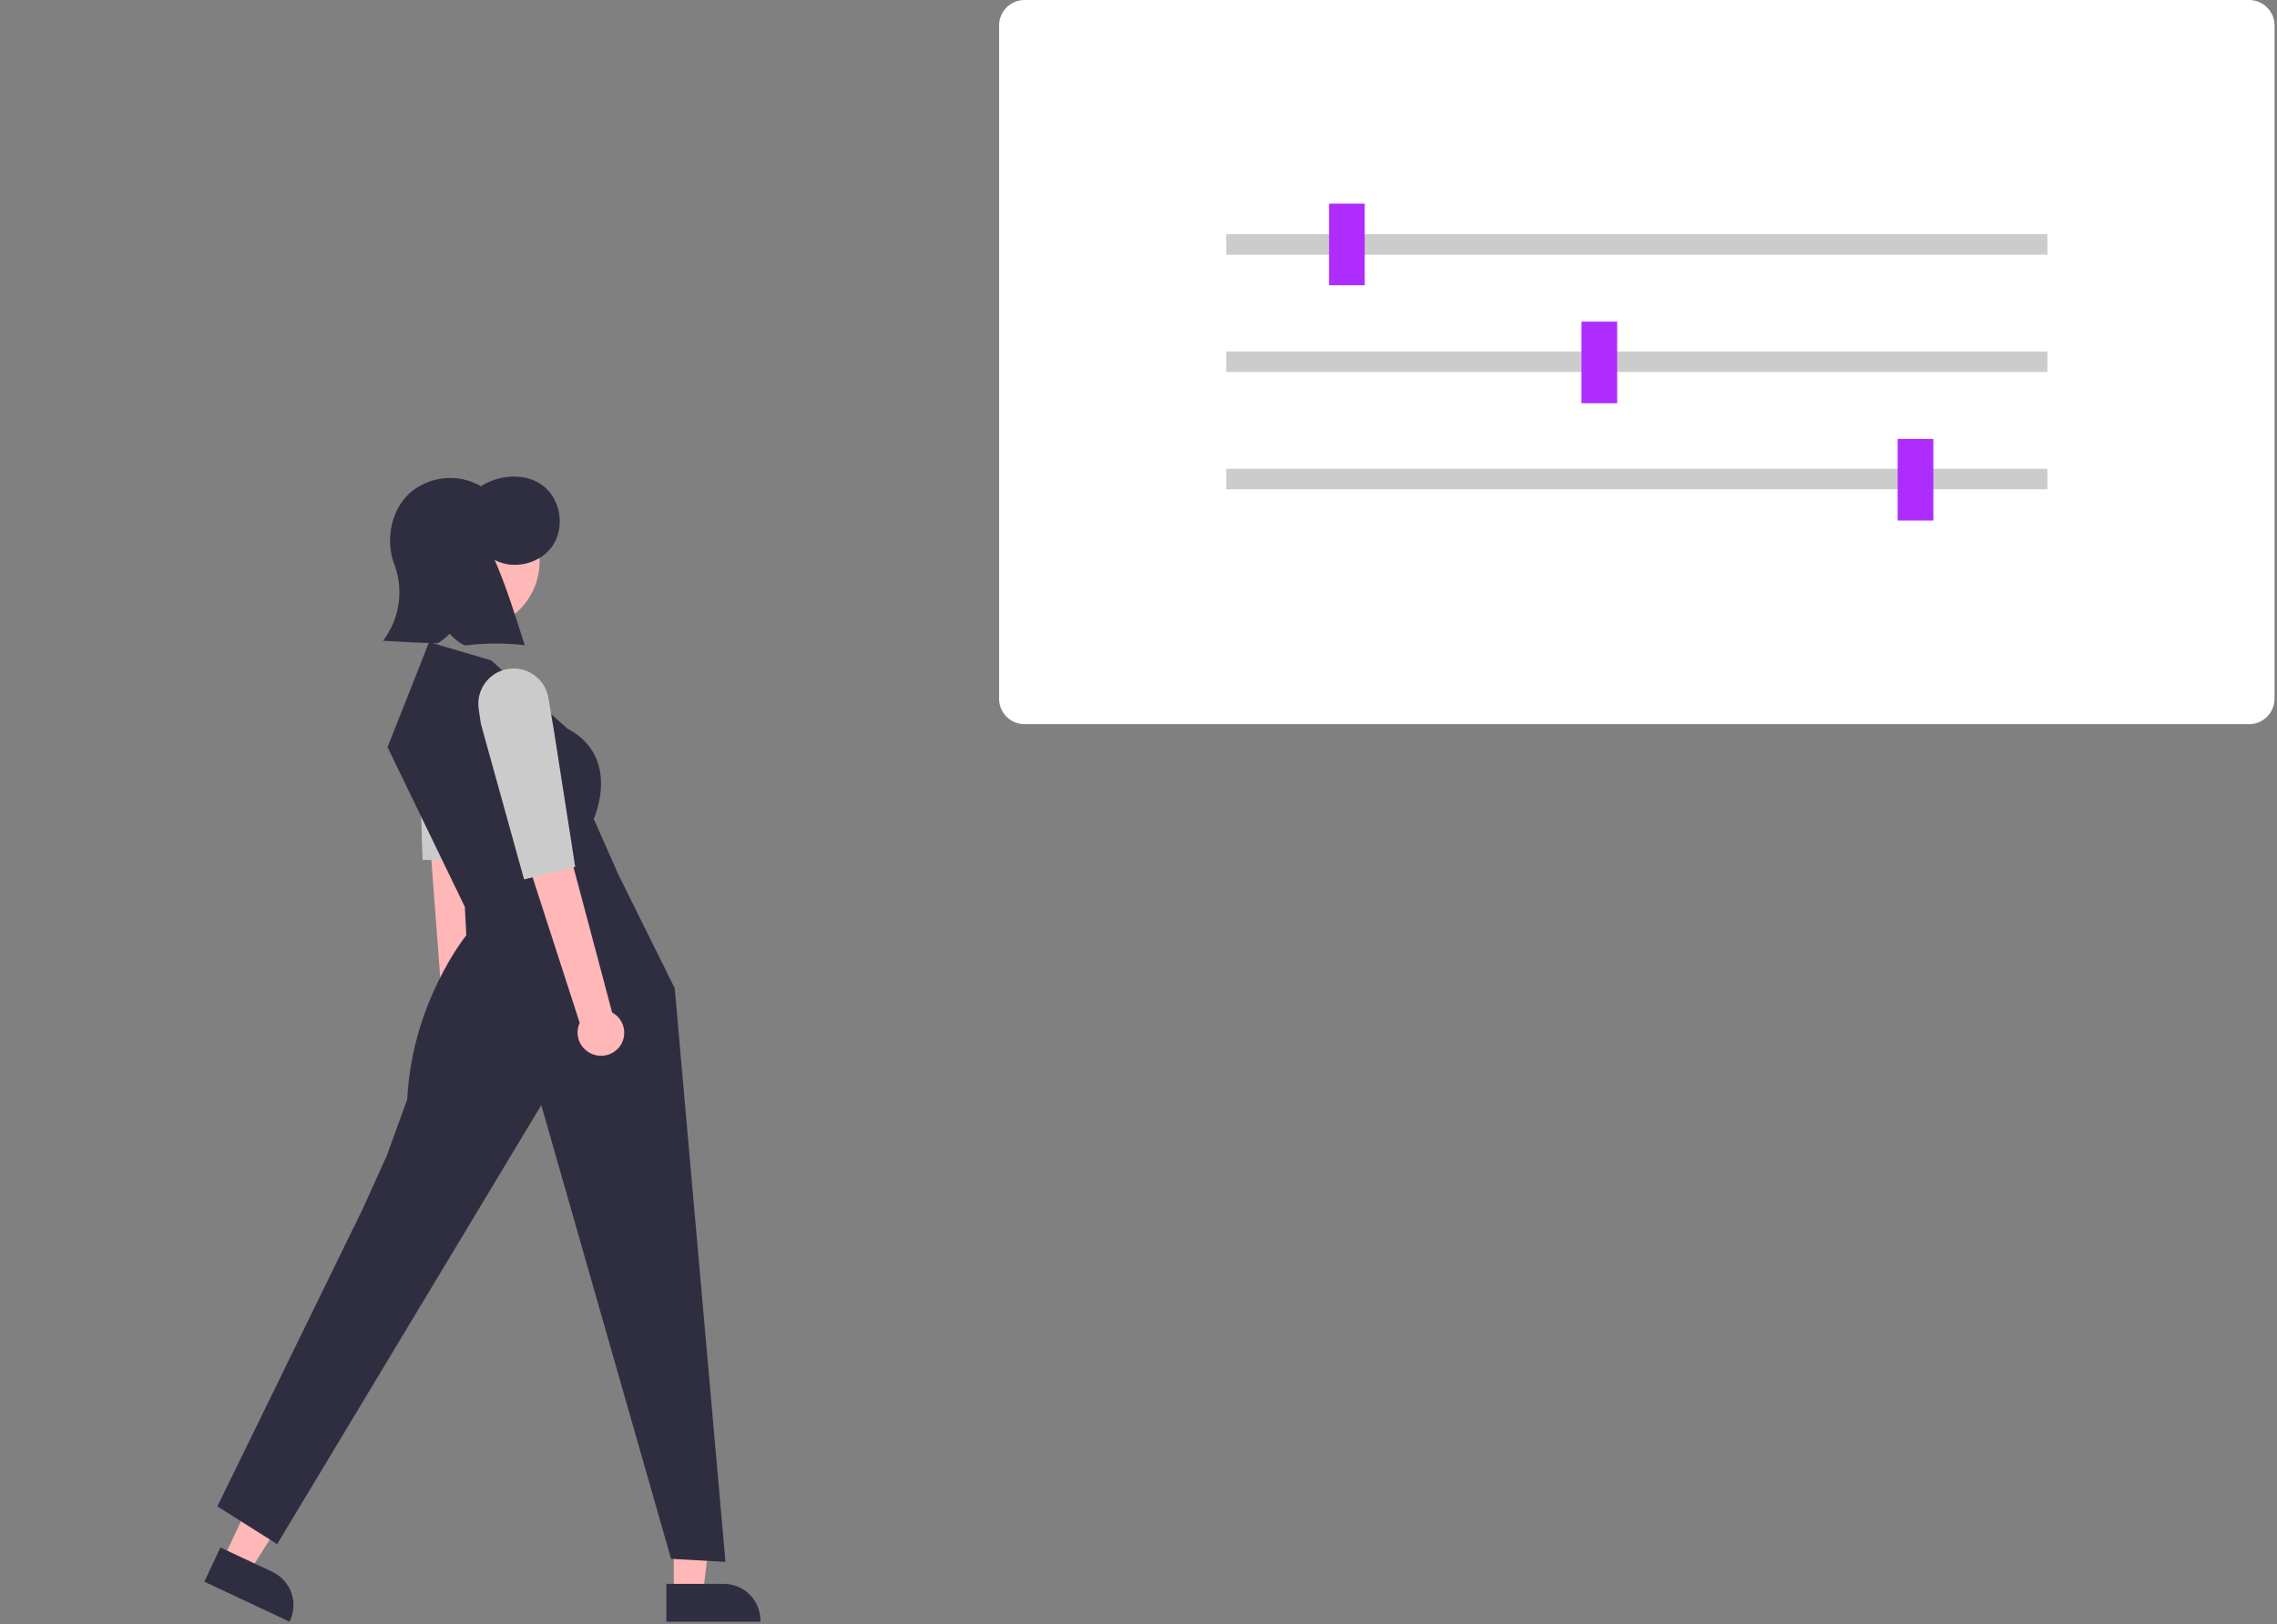
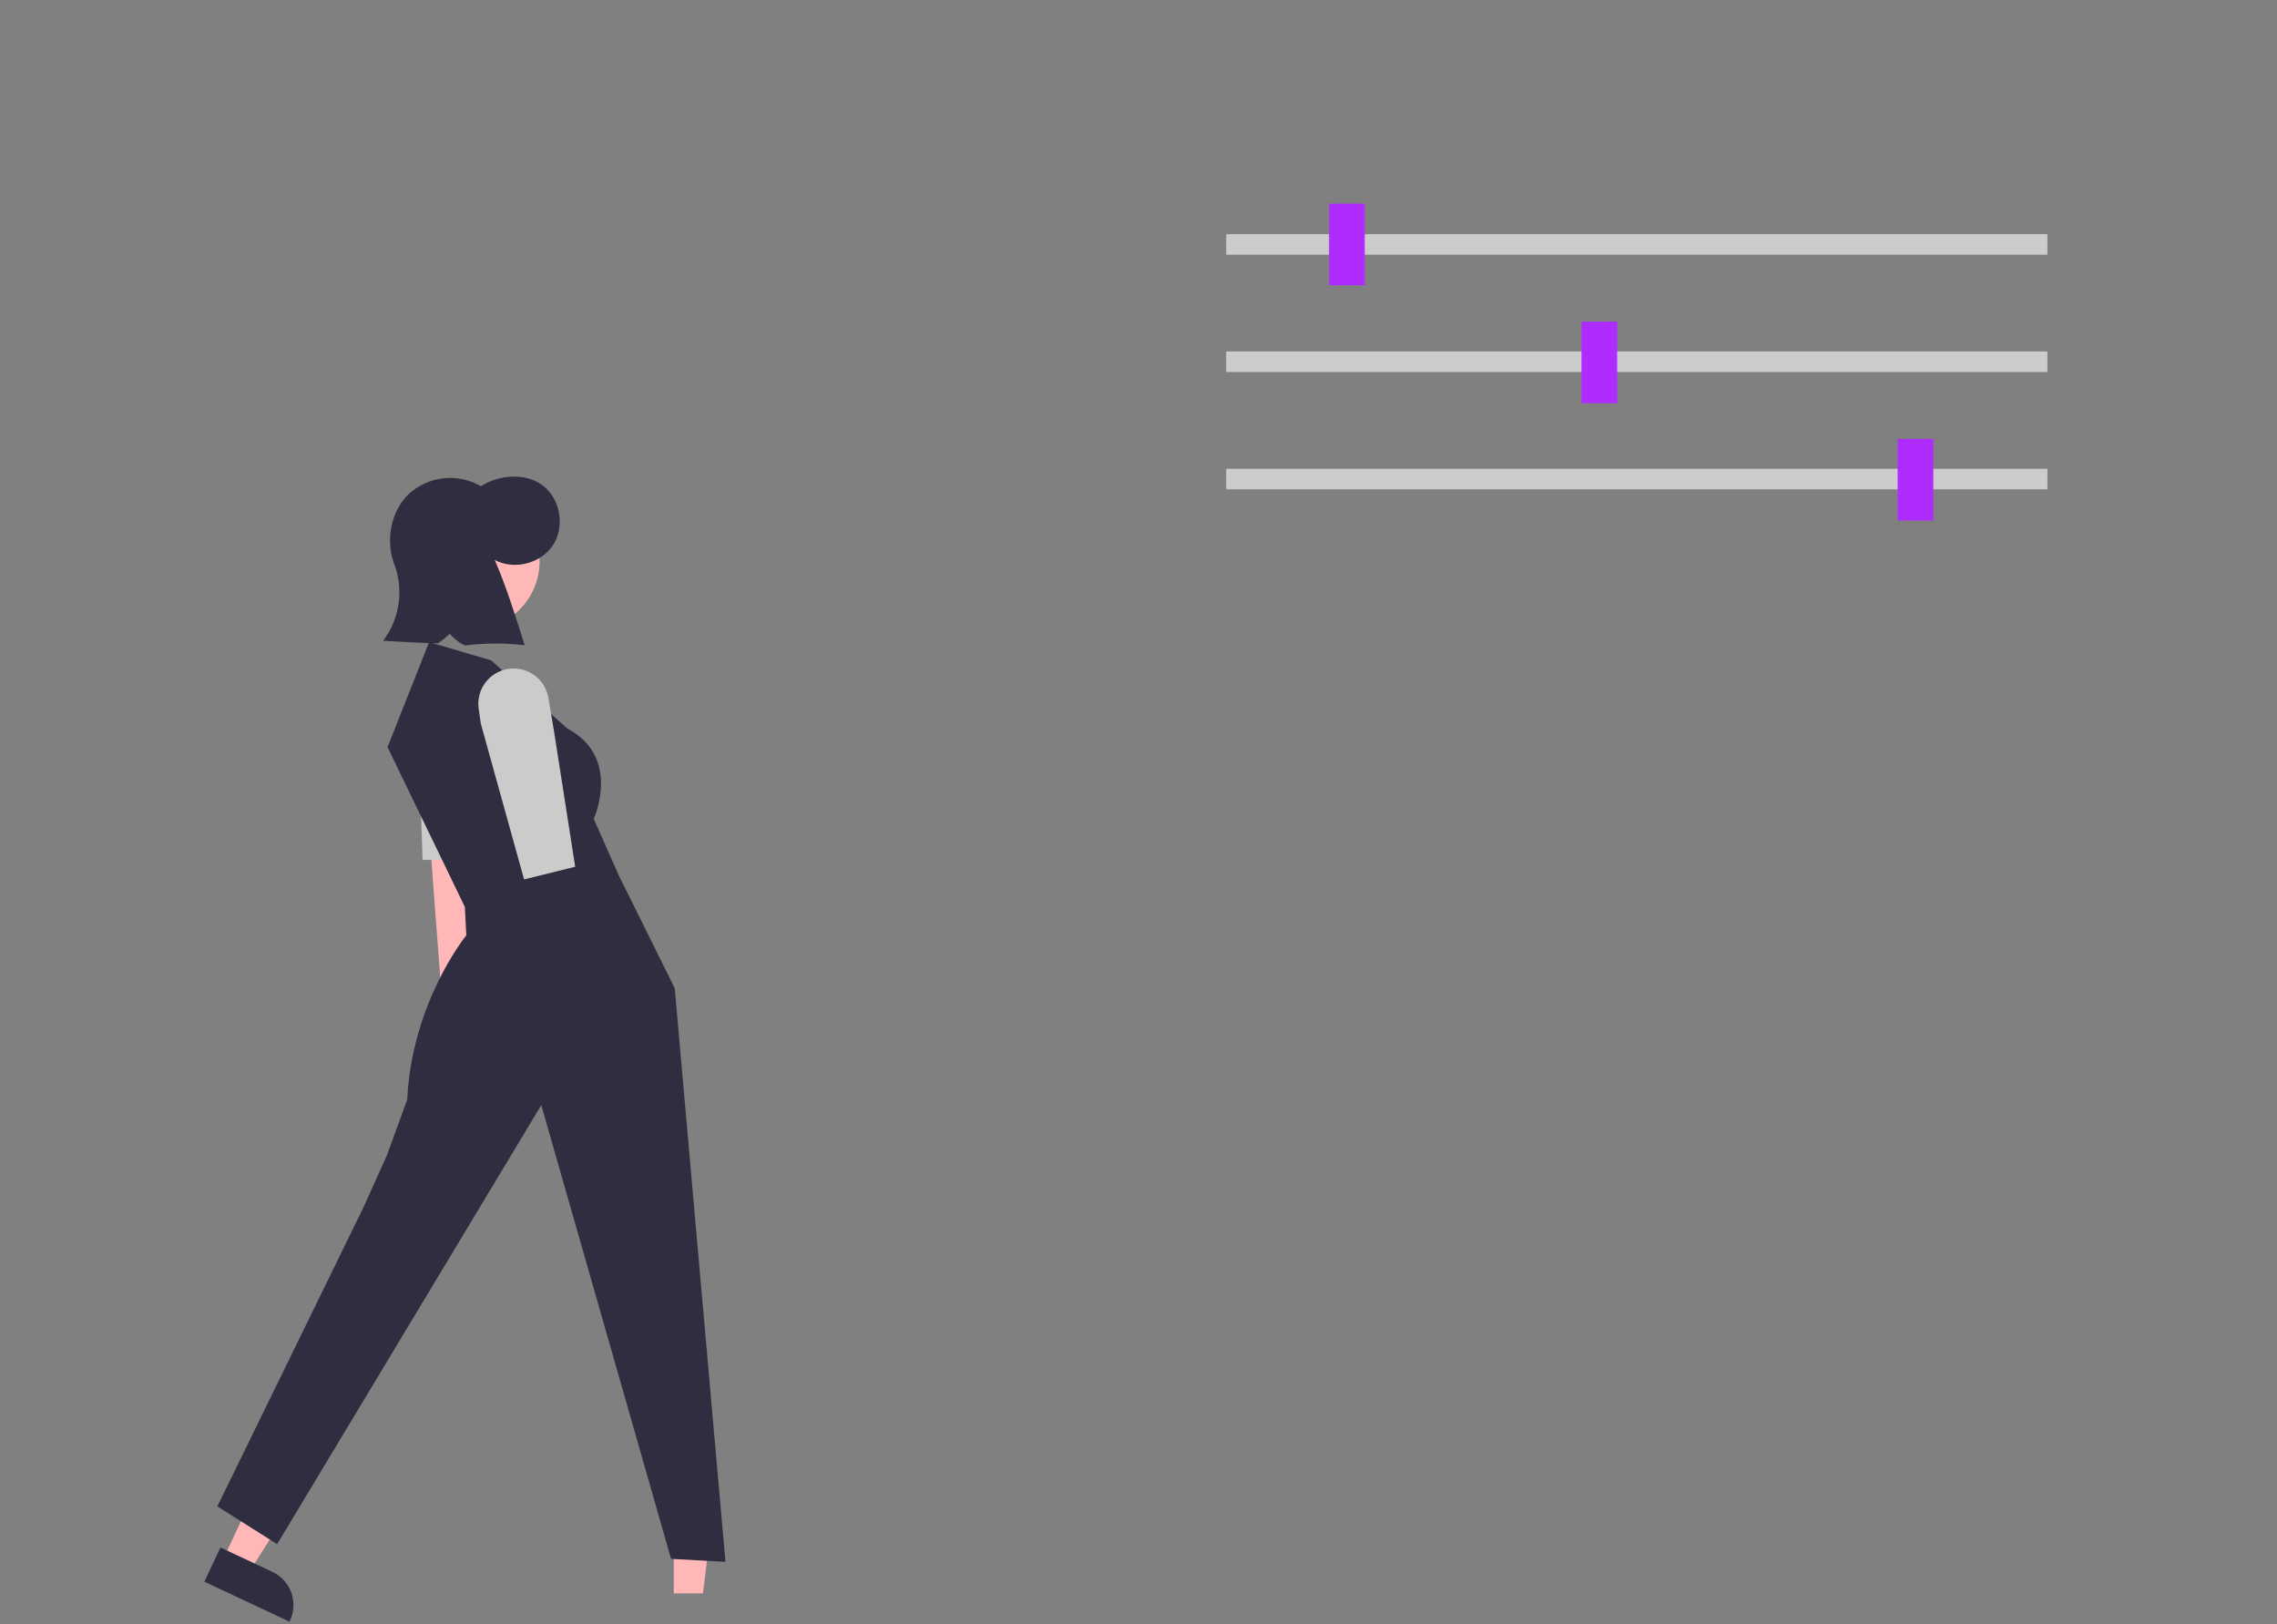
<svg xmlns="http://www.w3.org/2000/svg" width="893" height="637" viewBox="0 0 893 637" fill="none">
  <rect x="0" y="0" width="893" height="637" fill="#808080" stroke="none" />
  <g clip-path="url(#clip0_153_2)">
-     <path d="M892.043 274C892.043 279.523 887.566 284 882.043 284H401.821C396.298 284 391.821 279.523 391.821 274V10C391.821 4.477 396.298 0 401.821 0H882.043C887.566 0 892.043 4.477 892.043 10V274Z" fill="white" />
    <path d="M802.959 91.836H480.906V99.889H802.959V91.836Z" fill="#CCCCCC" />
    <path d="M802.959 137.836H480.906V145.889H802.959V137.836Z" fill="#CCCCCC" />
    <path d="M802.959 183.836H480.906V191.889H802.959V183.836Z" fill="#CCCCCC" />
    <path d="M535.225 79.862H521.225V111.862H535.225V79.862Z" fill="#AF2CFF" />
    <path d="M634.225 126.138H620.225V158.138H634.225V126.138Z" fill="#AF2CFF" />
    <path d="M758.224 172.138H744.224V204.138H758.224V172.138Z" fill="#AF2CFF" />
    <path d="M186.55 409.919C187.491 409.184 188.277 408.271 188.863 407.231C189.449 406.19 189.822 405.044 189.962 403.859C190.101 402.673 190.004 401.472 189.676 400.324C189.348 399.176 188.795 398.105 188.05 397.172C187.738 396.782 187.395 396.417 187.024 396.082L184.335 277.712L164.928 281.178L173.694 397.056C172.43 398.656 171.744 400.637 171.747 402.676C171.751 404.715 172.444 406.693 173.714 408.289C175.208 410.195 177.394 411.436 179.797 411.741C182.2 412.046 184.627 411.391 186.55 409.919Z" fill="#FFB7B7" />
    <path d="M181.192 255.867C180.957 255.81 180.72 255.759 180.48 255.714C178.586 255.359 176.639 255.403 174.763 255.843C172.887 256.284 171.124 257.111 169.586 258.272C168.049 259.433 166.77 260.902 165.833 262.586C164.896 264.27 164.321 266.13 164.144 268.049L163.604 273.916L165.724 337.233L186.376 337.119L190.746 284.181L191.734 270.302C191.968 267.037 191.037 263.796 189.107 261.154C187.176 258.511 184.372 256.638 181.192 255.867Z" fill="#CBCBCB" />
    <path d="M264.245 624.885L275.689 624.884L281.132 580.747H264.243L264.245 624.885Z" fill="#FFB7B7" />
-     <path d="M261.327 621.149L283.862 621.148C287.671 621.148 291.325 622.661 294.018 625.354C296.711 628.048 298.224 631.7 298.225 635.509V635.976L261.327 635.977L261.327 621.149Z" fill="#2F2E41" />
    <path d="M87.497 611.492L97.854 616.357L121.547 578.721L106.26 571.542L87.497 611.492Z" fill="#FFB7B7" />
    <path d="M86.443 606.87L106.841 616.45C110.288 618.069 112.952 620.992 114.245 624.575C115.538 628.158 115.354 632.107 113.735 635.555L113.537 635.977L80.14 620.291L86.443 606.87Z" fill="#2F2E41" />
    <path d="M208.336 232.975C215.418 220.019 210.657 203.775 197.701 196.692C184.745 189.61 168.501 194.372 161.418 207.327C154.336 220.283 159.098 236.527 172.053 243.61C185.009 250.692 201.253 245.931 208.336 232.975Z" fill="#FFB8B8" />
    <path d="M192.603 258.969L168.289 251.817L151.984 293.009L182.305 355.654L182.878 366.81C182.878 366.81 161.546 392.946 159.707 431.171L151.698 453.197L142.258 474.079L85.235 590.761L108.696 605.559L212.284 433.393L263.176 611.334L284.519 612.529L264.62 387.555L242.603 343.16L232.857 321.143C232.857 321.143 243.911 297.027 222.512 285.727L192.603 258.969Z" fill="#2F2E41" />
    <path d="M213.365 190.799C206.755 185.357 196.025 185.874 188.614 190.688C184.195 188.123 179.075 187.031 173.994 187.569C168.913 188.108 164.135 190.249 160.352 193.683C152.963 200.691 151.03 212.787 154.971 222.203C156.62 227.071 157.05 232.27 156.223 237.343C155.396 242.416 153.337 247.209 150.228 251.302C157.394 251.72 164.559 252.138 171.742 252.259C173.408 251.206 174.948 249.964 176.33 248.559C179.187 251.634 182.064 253.215 182.637 253.119C190.318 252.15 198.088 252.123 205.774 253.04C202.128 241.445 198.481 229.85 194.008 219.585C201.542 223.654 211.972 221.081 216.75 213.976C221.528 206.871 219.976 196.241 213.365 190.799Z" fill="#2F2E41" />
-     <path d="M242.868 410.633C243.61 409.698 244.159 408.625 244.484 407.476C244.808 406.327 244.901 405.126 244.758 403.94C244.615 402.755 244.238 401.61 243.65 400.572C243.061 399.534 242.272 398.622 241.328 397.891C240.933 397.585 240.514 397.311 240.074 397.072L209.627 282.654L191.579 290.586L227.347 401.154C226.495 403.007 226.294 405.093 226.777 407.074C227.26 409.055 228.399 410.815 230.008 412.067C231.909 413.569 234.325 414.26 236.732 413.992C239.14 413.723 241.344 412.516 242.868 410.633Z" fill="#FFB7B7" />
    <path d="M201.435 262.16C201.193 262.16 200.951 262.167 200.707 262.179C198.783 262.279 196.901 262.779 195.181 263.649C193.462 264.518 191.942 265.737 190.721 267.227C189.499 268.717 188.602 270.446 188.087 272.302C187.572 274.159 187.45 276.103 187.73 278.01L188.584 283.839L205.534 344.882L225.58 339.915L217.38 287.434L215.076 273.711C214.536 270.484 212.868 267.552 210.371 265.438C207.874 263.323 204.708 262.162 201.435 262.16Z" fill="#CBCBCB" />
  </g>
  <defs>
    <clipPath id="clip0_153_2">
      <rect width="892.044" height="637" fill="white" />
    </clipPath>
  </defs>
</svg>